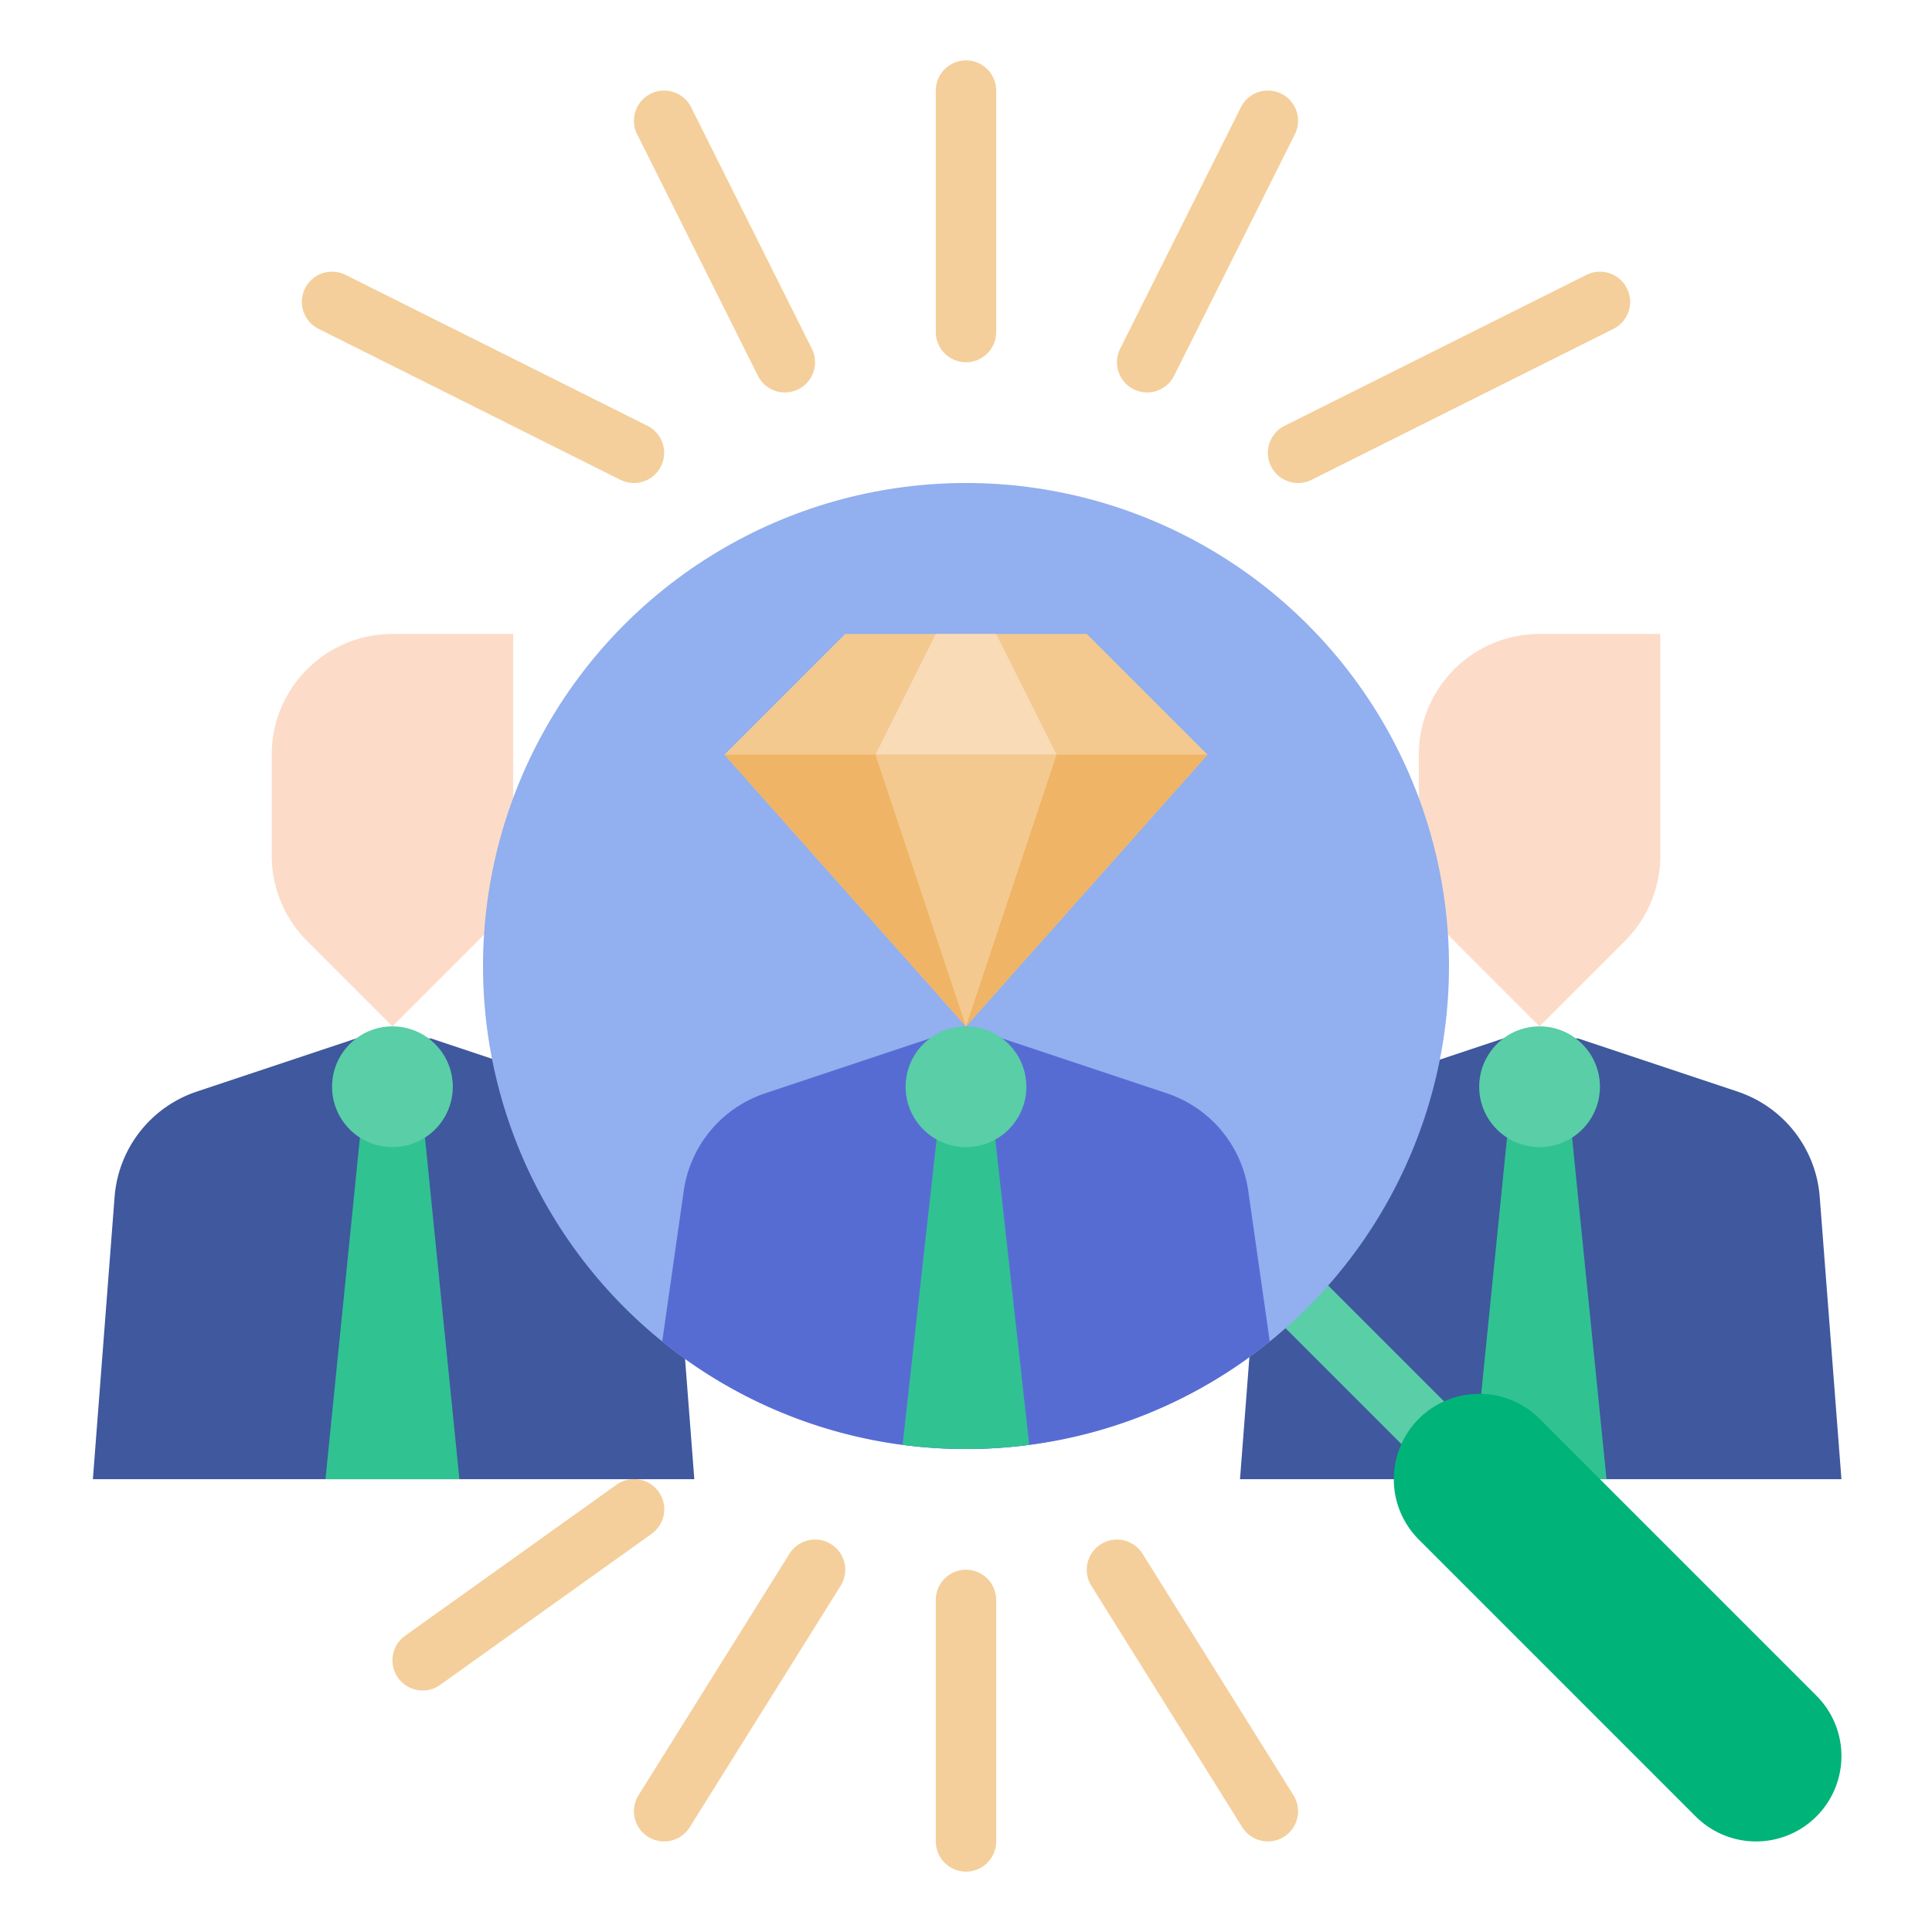
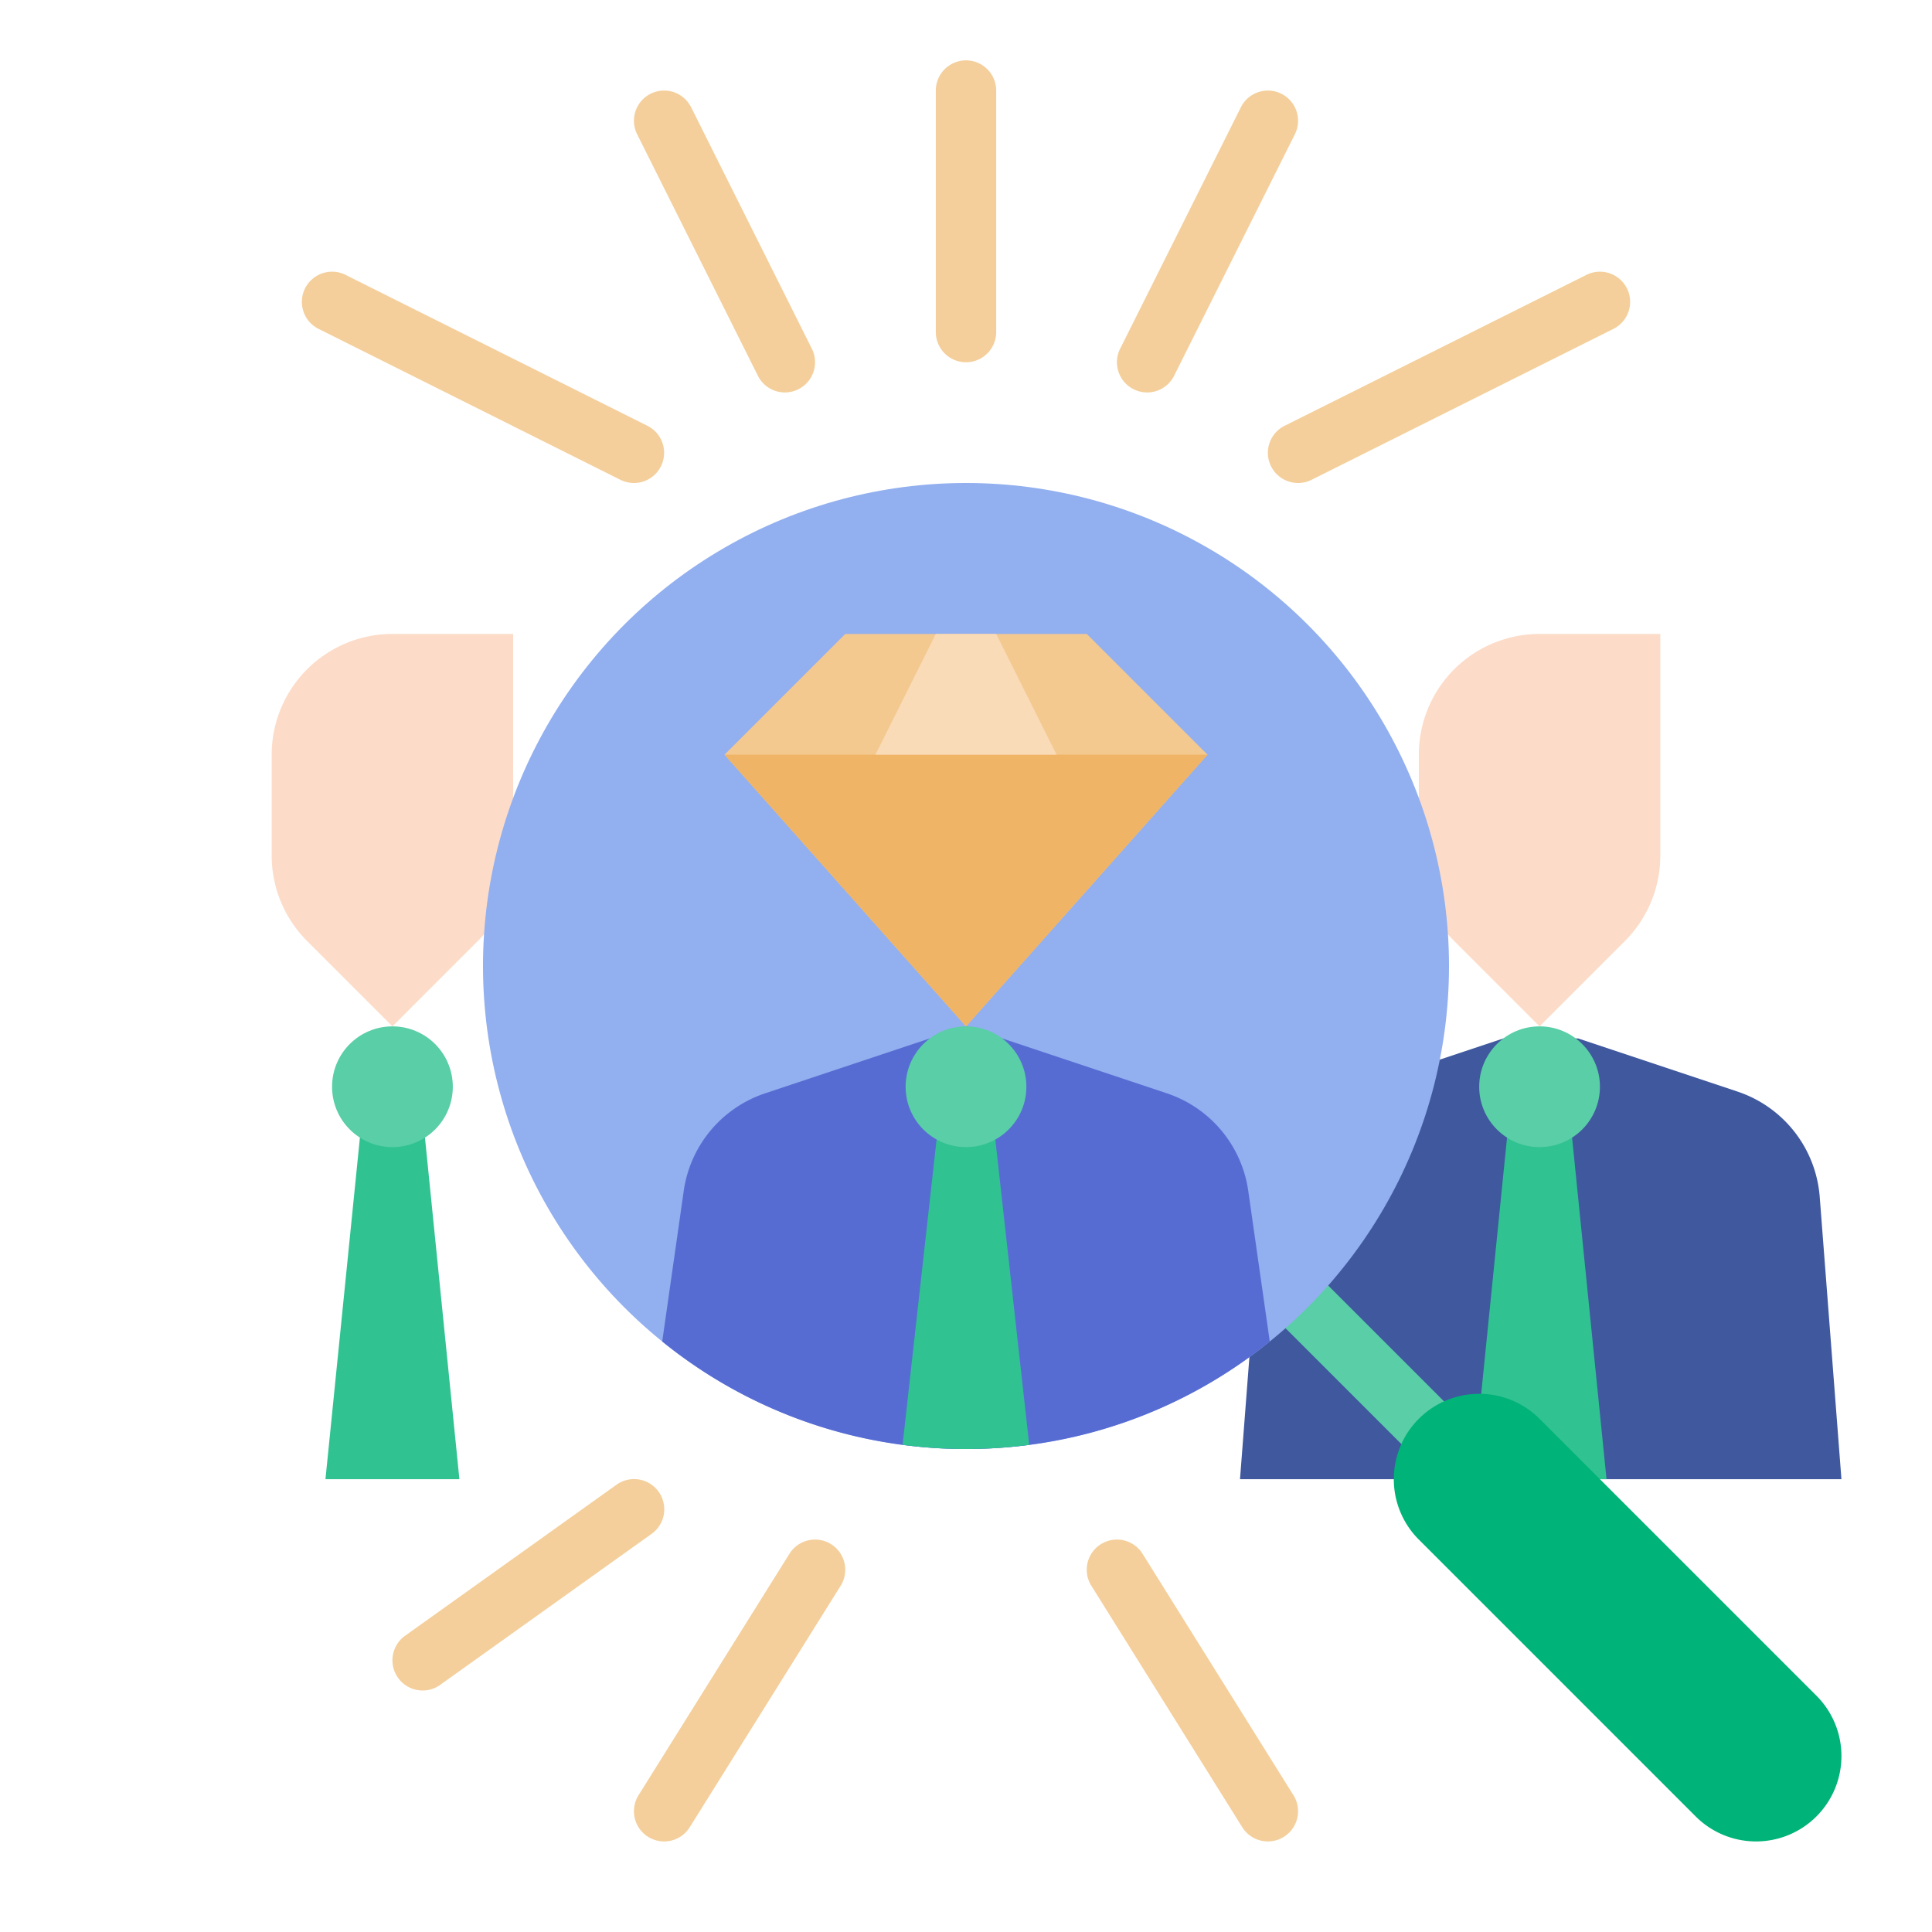
<svg xmlns="http://www.w3.org/2000/svg" height="512" viewBox="0 0 512 512" width="512">
  <g id="FLAT">
    <path d="m408 272-22.627-22.627a32 32 0 0 1 -9.373-22.627v-26.745a32 32 0 0 1 32-32h32v58.745a32 32 0 0 1 -9.373 22.627z" fill="#fcdcc8" />
    <path d="m482.245 317.185a32 32 0 0 0 -21.787-27.904l-42.24-14.08h-19.821l-42.241 14.08a32.001 32.001 0 0 0 -21.786 27.904l-5.755 74.815h159.385z" fill="#3f589e" />
    <path d="m399.933 296-9.681 96h35.496l-9.681-96z" fill="#31c292" />
    <circle cx="408" cy="288" fill="#59cea7" r="16" />
    <path d="m104 272-22.627-22.627a32 32 0 0 1 -9.373-22.627v-26.745a32 32 0 0 1 32-32h32v58.745a32 32 0 0 1 -9.373 22.627z" fill="#fcdcc8" />
-     <path d="m178.245 317.185a32 32 0 0 0 -21.787-27.904l-42.24-14.08h-19.821l-42.241 14.08a32.001 32.001 0 0 0 -21.786 27.904l-5.755 74.815h159.385z" fill="#3f589e" />
    <path d="m392 400a7.978 7.978 0 0 1 -5.657-2.343l-45.491-45.491a8.001 8.001 0 1 1 11.314-11.314l45.491 45.491a8 8 0 0 1 -5.657 13.657z" fill="#59cea7" />
    <circle cx="256" cy="256" fill="#92afef" r="128" />
    <path d="m256 384a127.456 127.456 0 0 0 80.501-28.489l-5.705-39.932a32 32 0 0 0 -21.559-25.833l-53.238-17.746-53.238 17.746a32 32 0 0 0 -21.559 25.833l-5.705 39.932a127.456 127.456 0 0 0 80.501 28.489z" fill="#576cd3" />
    <path d="m376 376a22.627 22.627 0 0 0 0 32l73.373 73.373a22.627 22.627 0 0 0 16 6.627 22.627 22.627 0 0 0 22.627-22.627 22.627 22.627 0 0 0 -6.627-16l-73.373-73.373a22.627 22.627 0 0 0 -32 0z" fill="#00b378" />
    <path d="m224 168h64l32 32-64 72-64-72z" fill="#f3c990" />
    <g fill="#f4cf9b">
      <path d="m167.994 128.002a7.971 7.971 0 0 1 -3.572-.847l-80-40a8 8 0 1 1 7.156-14.311l80 40a8.001 8.001 0 0 1 -3.584 15.157z" />
      <path d="m208.006 104.002a8 8 0 0 1 -7.161-4.424l-32-64a8 8 0 0 1 14.311-7.156l32 64a8.004 8.004 0 0 1 -7.149 11.58z" />
      <path d="m256 96a8 8 0 0 1 -8-8v-64a8 8 0 0 1 16 0v64a8 8 0 0 1 -8 8z" />
      <path d="m344.006 128.002a8.001 8.001 0 0 1 -3.584-15.157l80-40a8 8 0 0 1 7.156 14.311l-80 40a7.971 7.971 0 0 1 -3.572.847z" />
      <path d="m303.994 104.002a8.004 8.004 0 0 1 -7.149-11.58l32-64a8 8 0 1 1 14.311 7.156l-32 64a8 8 0 0 1 -7.161 4.424z" />
      <path d="m112.007 448.001a8.001 8.001 0 0 1 -4.656-14.511l56-40a8 8 0 1 1 9.299 13.02l-56 40a7.961 7.961 0 0 1 -4.643 1.491z" />
      <path d="m175.992 488.001a8.001 8.001 0 0 1 -6.776-12.241l40-64a8 8 0 1 1 13.568 8.48l-40 64a7.996 7.996 0 0 1 -6.792 3.761z" />
-       <path d="m256 496a8 8 0 0 1 -8-8v-64a8 8 0 0 1 16 0v64a8 8 0 0 1 -8 8z" />
      <path d="m336.008 488.001a7.996 7.996 0 0 1 -6.792-3.761l-40-64a8 8 0 1 1 13.568-8.48l40 64a8.001 8.001 0 0 1 -6.776 12.241z" />
    </g>
    <path d="m320 200h-128l64 72z" fill="#efb465" />
    <path d="m264 168h-16l-16 32h48z" fill="#f9dbb7" />
-     <path d="m256 272 24-72h-48z" fill="#f3c990" />
    <path d="m239.196 382.901a129.091 129.091 0 0 0 33.56.007l-9.65-86.908h-14.233z" fill="#31c292" />
    <circle cx="256" cy="288" fill="#59cea7" r="16" />
    <path d="m95.933 296-9.681 96h35.496l-9.681-96z" fill="#31c292" />
    <circle cx="104" cy="288" fill="#59cea7" r="16" />
  </g>
</svg>